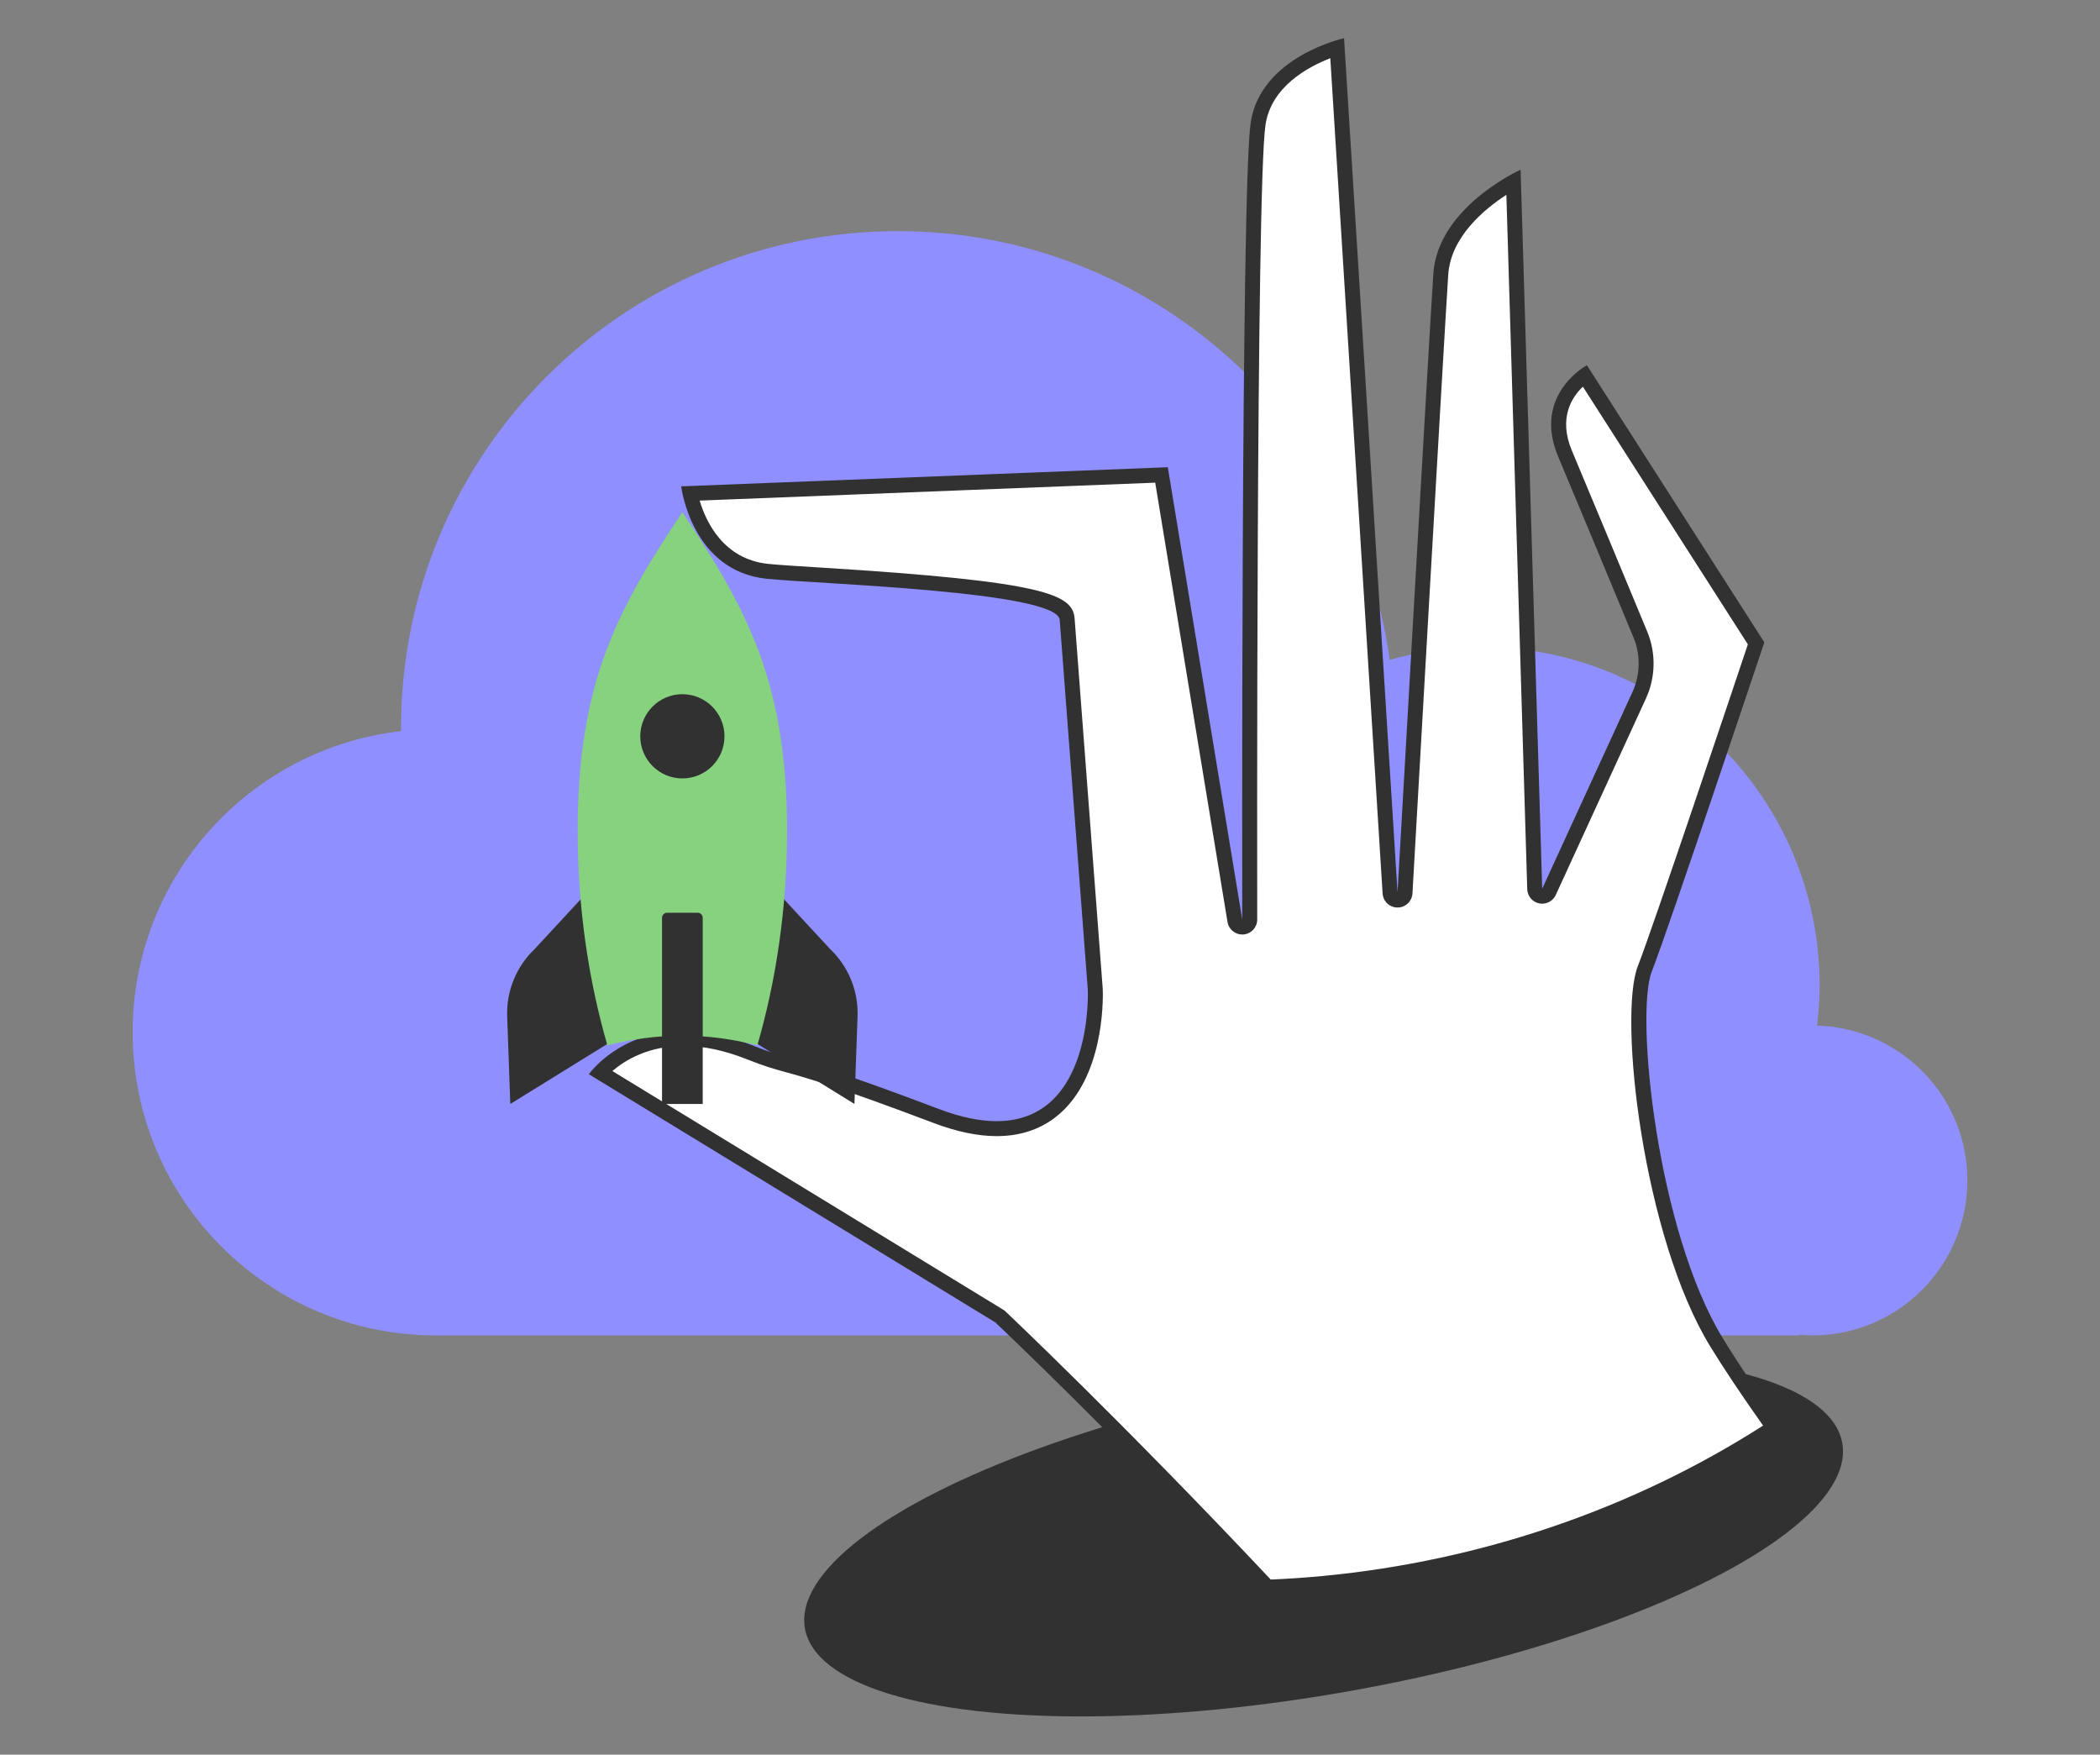
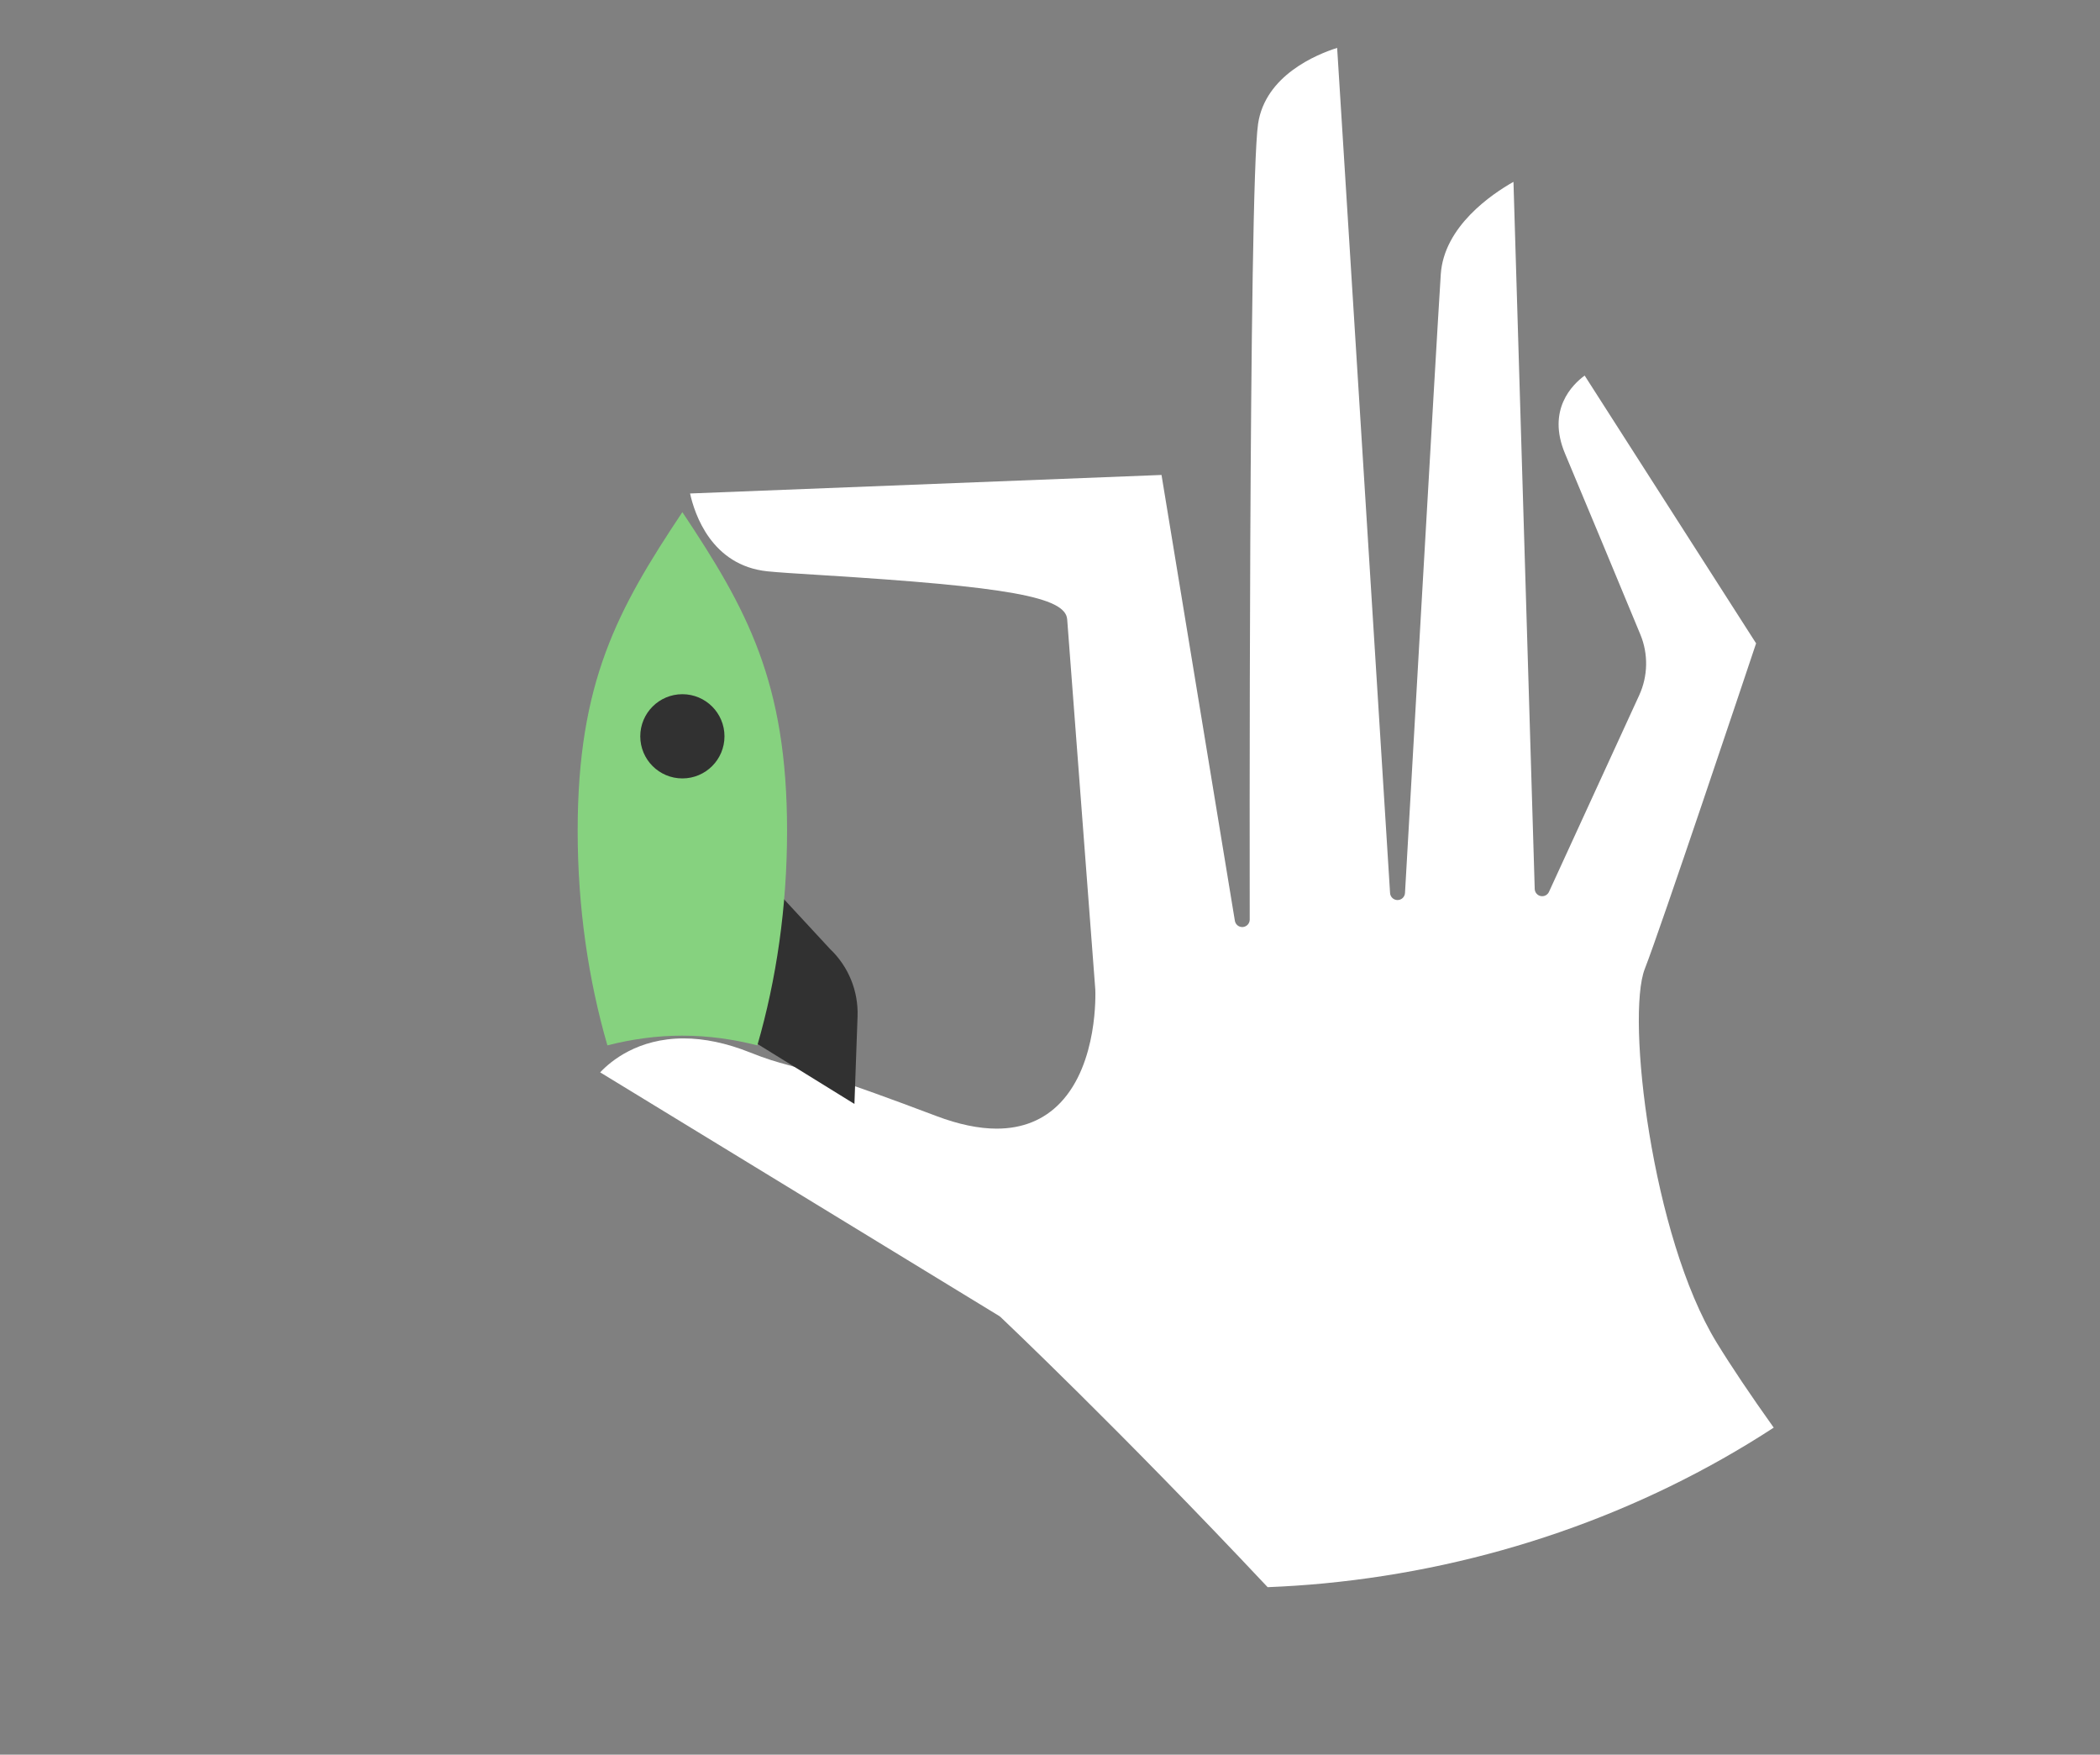
<svg xmlns="http://www.w3.org/2000/svg" id="Layer_1" width="280.903" height="234.677" viewBox="0 0 280.903 234.677">
  <rect x="0" y="0" width="280.903" height="234.677" fill="#808080" stroke="none" />
-   <path d="M243.063,137.176c.208-1.765.339-3.543.339-5.365,0-25-20.267-45.277-45.277-45.277-4.24,0-8.338.624-12.235,1.718-4.439-32.374-32.191-57.337-65.803-57.337-36.696,0-66.443,29.751-66.443,66.429,0,.149.005.291.005.44-20.206,2.305-35.904,19.446-35.904,40.27,0,22.395,18.148,40.548,40.542,40.548h182.363c.007-.027.021-.057.031-.089.583.044,1.159.089,1.752.089,11.448,0,20.728-9.281,20.728-20.731,0-11.237-8.94-20.366-20.096-20.694Z" style="fill:#908fff;" />
-   <ellipse cx="177.05" cy="205.402" rx="70.477" ry="21.062" transform="translate(-33.396 34.378) rotate(-10.14)" style="fill:#313131;" />
  <path d="M169.564,212.276c-19.764-21.032-35.58-35.99-35.738-36.14-.051-.048-.106-.09-.166-.126l-53.378-32.588c1.414-1.505,5.026-4.54,11.168-4.54,2.761,0,5.736.627,8.841,1.863,2.322.925,3.487,1.246,5.101,1.691,2.668.736,6.702,1.849,19.867,6.83,2.952,1.117,5.662,1.683,8.054,1.683,3.463,0,6.331-1.164,8.523-3.46,5.066-5.305,4.692-14.759,4.674-15.158l-3.761-49.502c-.227-2.985-7.923-4.367-32.94-5.916-3.213-.199-5.751-.356-7.158-.503-7.495-.777-9.747-7.693-10.346-10.409l63.063-2.478,9.812,59.627c.08.486.501.838.986.838.028,0,.056-.001.084-.003.519-.043.918-.478.917-.999-.002-.976-.166-97.713,1.116-106.414.955-6.485,7.826-9.294,10.578-10.167l7.079,113.035c.033.527.47.938.998.938h.003c.529-.002.965-.415.996-.943.042-.738,4.207-73.904,4.786-82.747.421-6.417,6.854-10.747,9.723-12.368l2.843,94.574c.014.464.346.857.801.95.066.013.133.019.199.019.384,0,.743-.223.908-.583l12.068-26.294c1.177-2.562,1.234-5.522.157-8.12-2.522-6.081-7.53-18.143-10.076-24.193-2.469-5.868.982-9.242,2.622-10.444l22.933,35.815c-1.452,4.338-12.805,38.237-14.883,43.525-2.515,6.4.918,35.81,9.606,49.991,1.934,3.156,4.5,6.981,7.635,11.378-17.742,11.566-38.525,18.764-60.176,20.834-2.427.232-4.891.398-7.518.505Z" style="fill:#fff;" />
-   <path d="M177.945,7.788l6.996,111.714c.066,1.054.94,1.875,1.996,1.875h.006c1.058-.003,1.931-.83,1.991-1.886.042-.738,4.206-73.9,4.786-82.738.331-5.045,4.779-8.751,7.777-10.693l2.791,92.863c.028.928.691,1.715,1.601,1.9.133.027.266.04.398.04.769,0,1.486-.445,1.817-1.166l12.068-26.293c1.292-2.816,1.355-6.067.171-8.921-2.683-6.469-7.56-18.214-10.078-24.198-1.835-4.363-.03-7.148,1.467-8.567l22.067,34.462c-1.953,5.833-12.705,37.911-14.714,43.024-2.639,6.717.68,36.182,9.684,50.879,1.82,2.97,4.193,6.524,7.067,10.582-17.413,11.147-37.714,18.091-58.851,20.112-2.241.214-4.594.376-7.007.481-19.638-20.879-35.31-35.699-35.467-35.847-.101-.096-.212-.18-.331-.253l-52.266-31.91c1.683-1.448,4.806-3.366,9.535-3.365,2.635,0,5.485.603,8.472,1.793,2.373.945,3.561,1.273,5.205,1.726,2.651.731,6.658,1.837,19.779,6.801,3.065,1.16,5.893,1.748,8.407,1.748,3.747,0,6.858-1.268,9.246-3.768,5.359-5.611,4.97-15.479,4.95-15.897-.001-.02-.002-.04-.004-.06l-3.759-49.471c-.246-3.238-3.668-4.969-33.874-6.839-3.202-.198-5.731-.355-7.117-.499-5.943-.617-8.292-5.543-9.168-8.465l60.939-2.396,9.669,58.756c.16.973,1.002,1.675,1.972,1.675.055,0,.111-.002.167-.007,1.039-.086,1.837-.955,1.835-1.997-.002-.975-.165-97.639,1.105-106.266.755-5.127,5.695-7.78,8.673-8.93M179.781,5.109s-11.181,2.443-12.488,11.318c-1.307,8.874-1.127,106.561-1.127,106.561l-9.956-60.499-65.093,2.559s1.347,11.312,11.429,12.358c6.7.695,38.912,1.653,39.204,5.5l3.759,49.471s.808,17.573-12.198,17.573c-2.163,0-4.705-.485-7.699-1.618-20.999-7.946-18.83-6.077-24.951-8.515-3.511-1.399-6.577-1.935-9.211-1.935-8.66-.001-12.678,5.79-12.678,5.79l54.367,33.192s15.889,14.998,36.009,36.428c2.663-.1,5.339-.269,8.03-.526,22.975-2.197,43.95-9.919,61.5-21.566-3.05-4.251-5.943-8.478-8.201-12.164-8.842-14.433-11.773-43.389-9.528-49.102,2.245-5.714,15.053-44.028,15.053-44.028l-23.732-37.061s-7.334,3.924-3.846,12.215c2.545,6.049,7.552,18.11,10.074,24.189.978,2.357.924,5-.141,7.32l-12.068,26.293-2.89-96.166s-11.086,4.976-11.673,13.925c-.587,8.949-4.787,82.756-4.787,82.756l-7.156-114.269h0Z" style="fill:#313131;" />
-   <path d="M82.048,139.123l-13.787,8.525-.418-11.712c-.121-3.394,1.219-6.676,3.681-9.015l7.306-7.891,3.218,20.094Z" style="fill:#313131;" />
  <path d="M100.505,139.123l13.787,8.525.418-11.712c.121-3.394-1.219-6.676-3.681-9.015l-7.306-7.891-3.218,20.094Z" style="fill:#313131;" />
  <path d="M91.277,138.514c3.457,0,6.803.478,10.028,1.298,2.545-8.789,3.976-18.486,3.976-28.7,0-19.895-5.36-29.648-14.005-42.616-8.646,12.968-14.005,22.721-14.005,42.616,0,10.214,1.432,19.911,3.976,28.7,3.225-.82,6.572-1.299,10.029-1.299Z" style="fill:#86d27f;" />
-   <path d="M89.231,122.074h4.091c.373,0,.676.303.676.676v24.898h-5.443v-24.898c0-.373.303-.676.676-.676Z" style="fill:#313131;" />
  <path d="M96.909,98.478c0,3.111-2.522,5.632-5.632,5.632s-5.632-2.522-5.632-5.632,2.522-5.632,5.632-5.632,5.632,2.522,5.632,5.632Z" style="fill:#313131;" />
</svg>